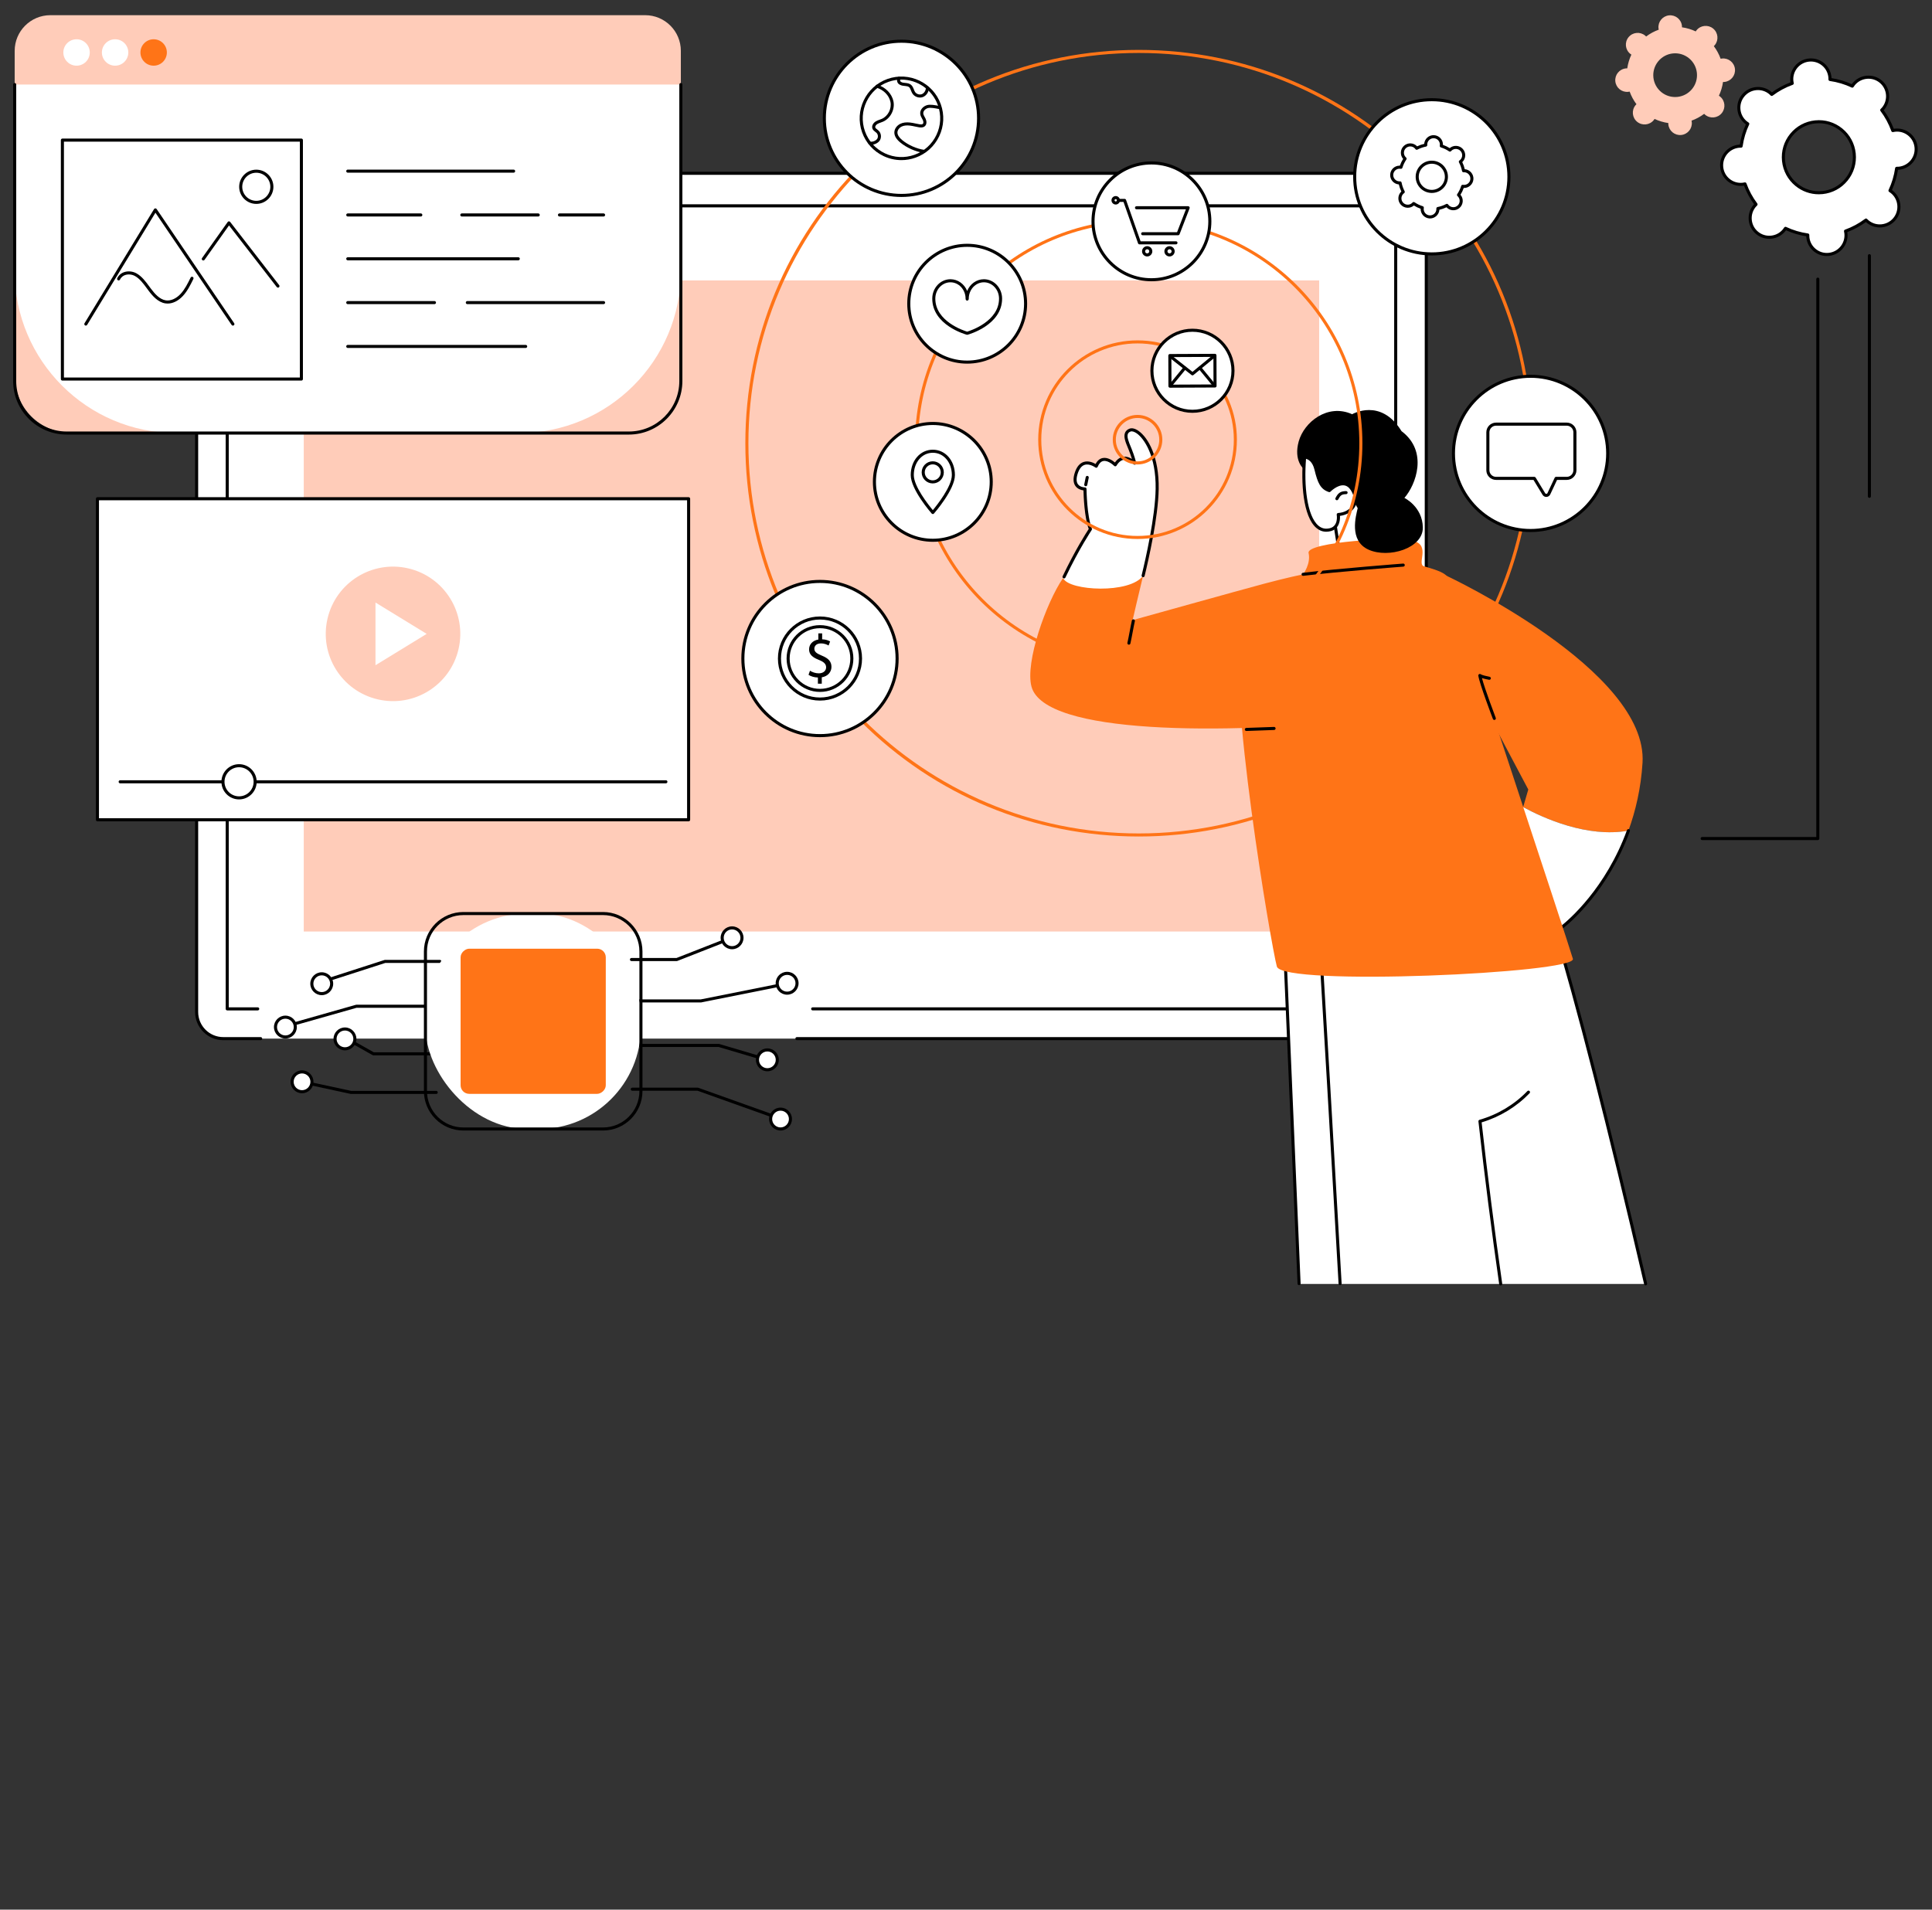
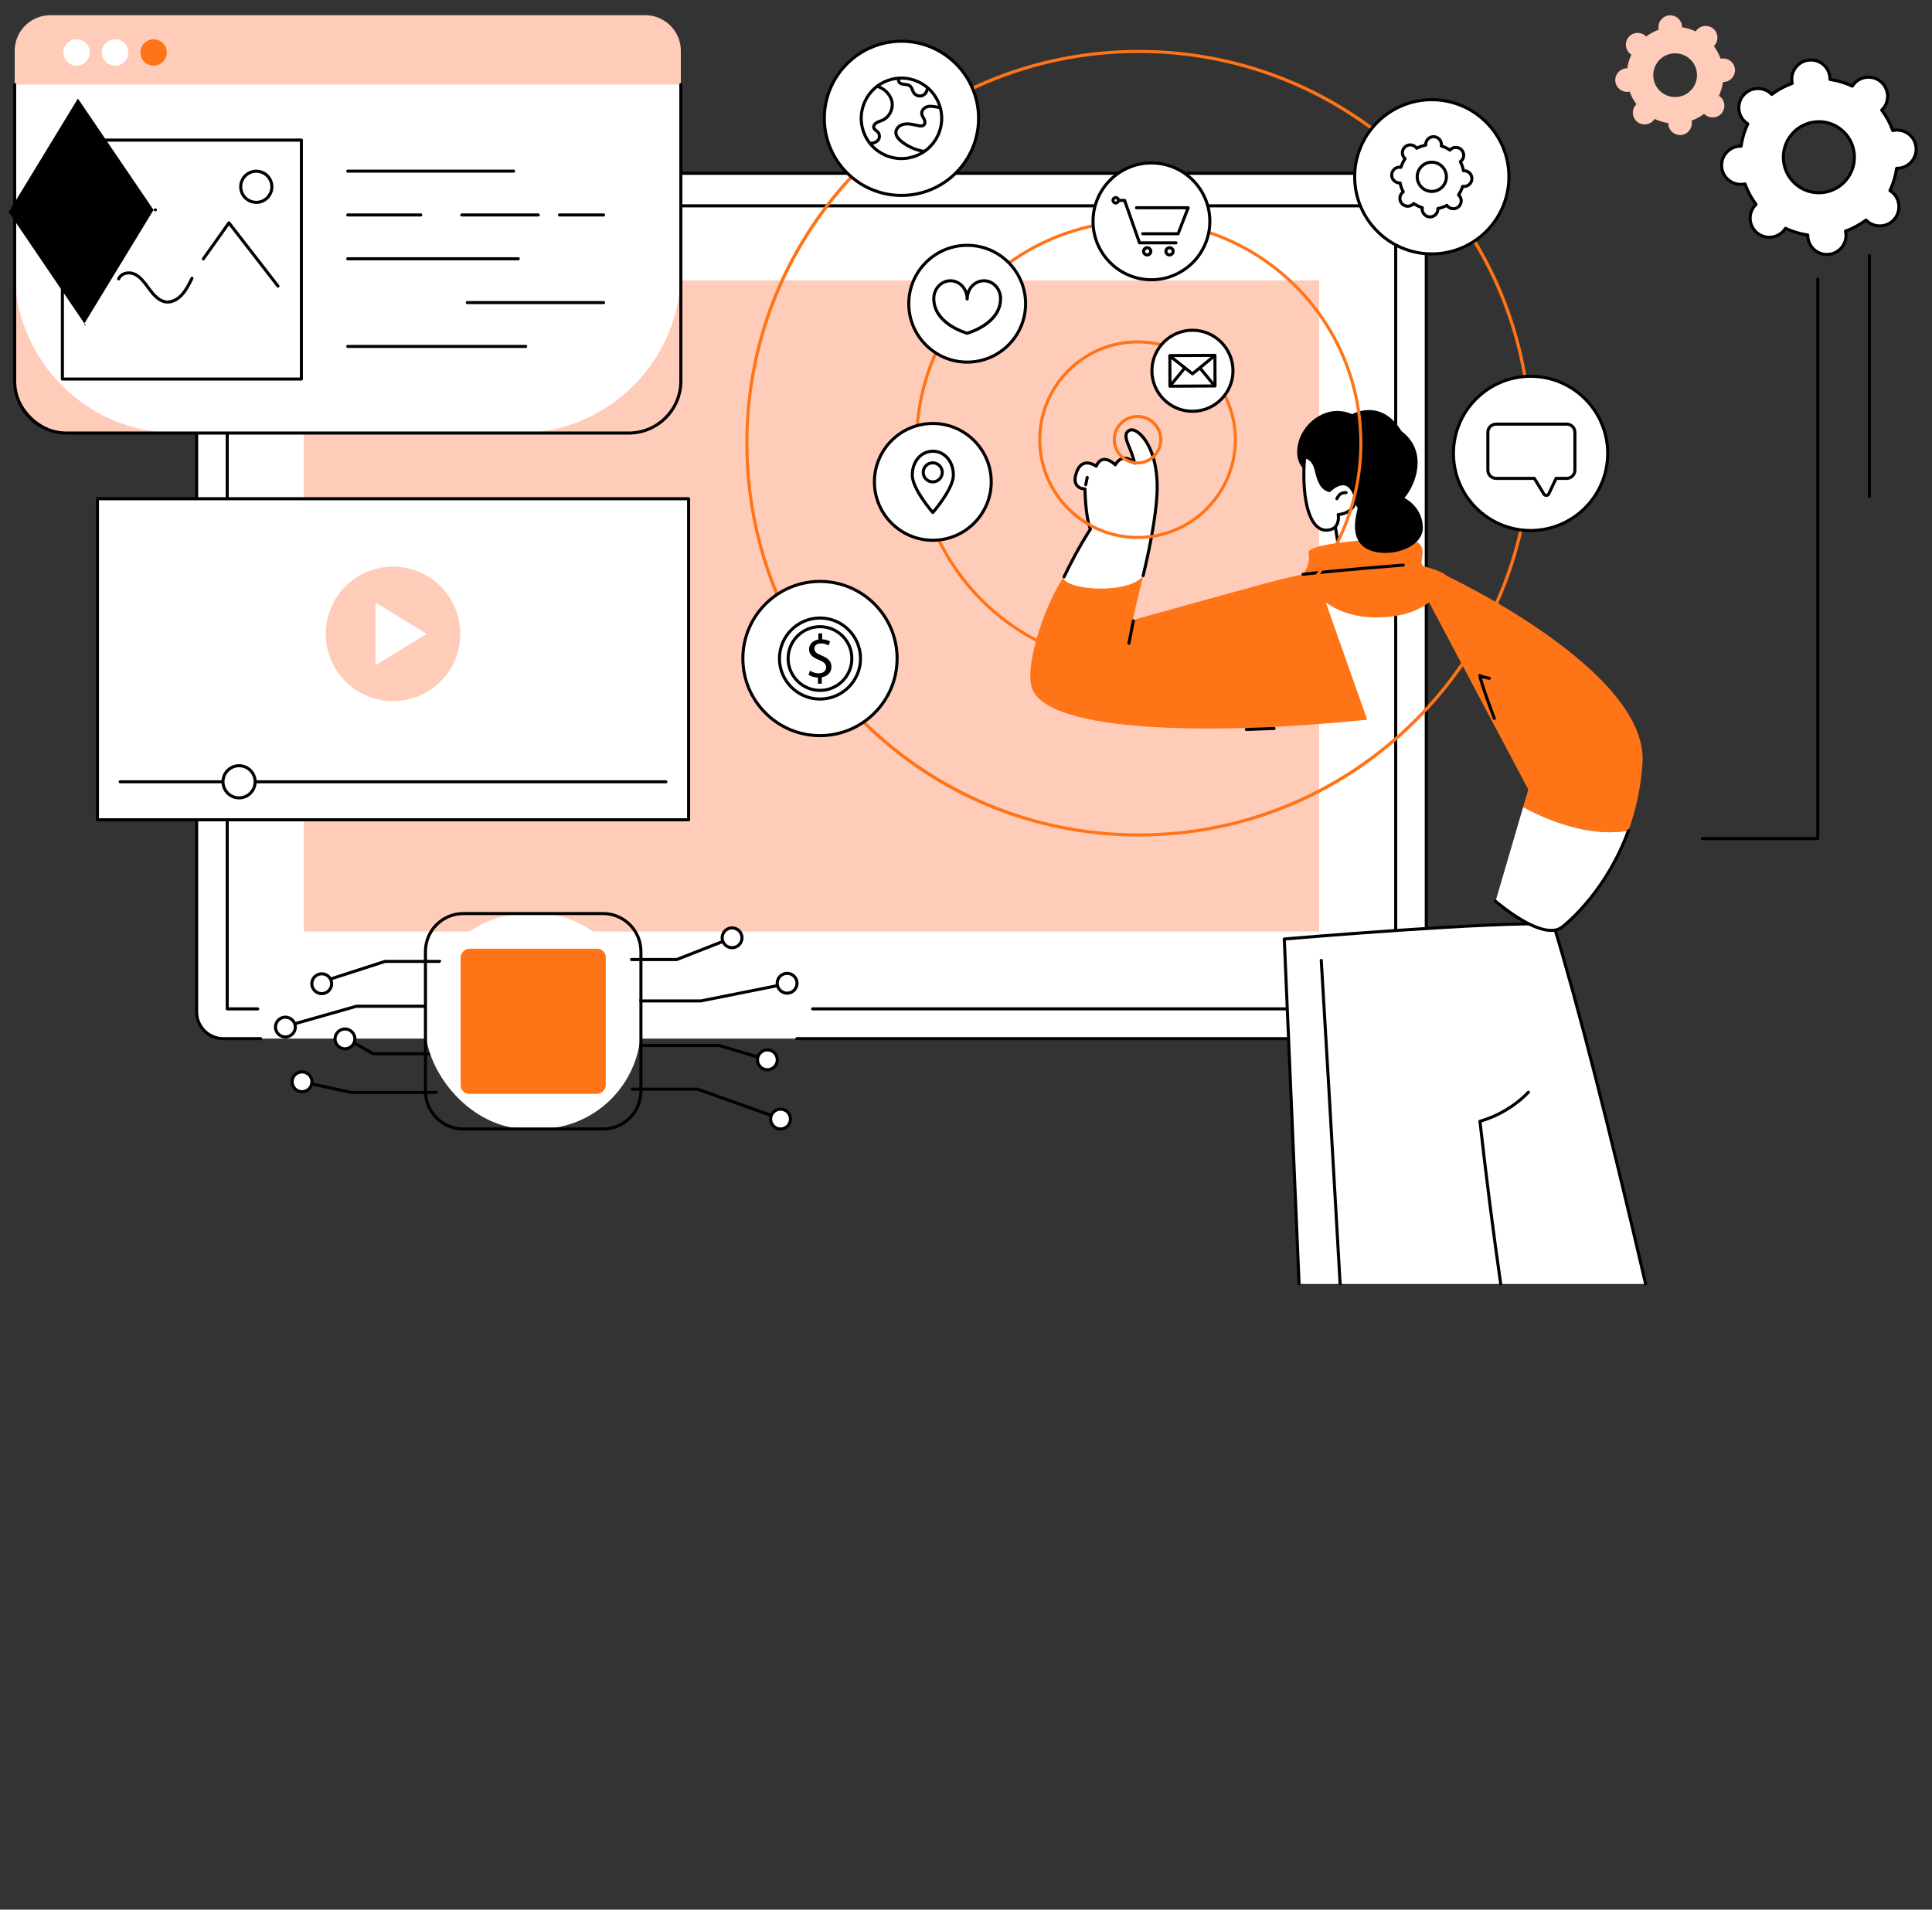
<svg xmlns="http://www.w3.org/2000/svg" id="Illustration" version="1.1" viewBox="0 0 406 401.373">
  <rect x="0" y="0" width="406" height="401.373" fill="#333333" stroke="none" />
  <g id="Intelligent_interface">
    <g>
      <rect x="41.322" y="36.426" width="258.402" height="181.878" rx="5.598" ry="5.598" fill="#fff" />
      <rect x="63.834" y="58.938" width="213.378" height="136.854" fill="#ffccb9" />
      <g>
        <path d="M294.127,218.626h-126.662c-.178,0-.322-.144-.322-.322s.144-.322.322-.322h126.662c2.909,0,5.276-2.367,5.276-5.276V42.024c0-2.909-2.367-5.276-5.276-5.276H46.921c-2.909,0-5.277,2.367-5.277,5.276v170.682c0,2.909,2.367,5.276,5.277,5.276h7.861c.178,0,.322.144.322.322s-.144.322-.322.322h-7.861c-3.264,0-5.92-2.655-5.92-5.919V42.024c0-3.264,2.656-5.919,5.92-5.919h247.206c3.264,0,5.919,2.655,5.919,5.919v170.682c0,3.264-2.655,5.919-5.919,5.919Z" />
        <path d="M293.299,212.37h-122.52c-.177,0-.322-.144-.322-.322s.144-.322.322-.322h122.198V43.585H48.07v168.142h6.09c.178,0,.322.144.322.322s-.144.322-.322.322h-6.411c-.178,0-.322-.144-.322-.322V43.263c0-.178.144-.322.322-.322h245.551c.178,0,.322.144.322.322v168.786c0,.178-.144.322-.322.322Z" />
      </g>
    </g>
    <g>
      <path d="M142.222,202h-9.523c-.178,0-.322-.144-.322-.322s.144-.322.322-.322h9.462l11.441-4.488c.165-.065.352.016.417.182.065.166-.017.352-.182.417l-11.498,4.511c-.037.015-.077.022-.117.022Z" />
      <path d="M147.286,210.702h-15.736c-.178,0-.322-.144-.322-.322s.144-.322.322-.322h15.704l18.85-3.77c.176-.036.344.078.378.252.035.174-.078.344-.252.378l-18.882,3.776c-.021.004-.042.006-.063.006Z" />
      <path d="M159.929,222.687c-.03,0-.061-.004-.091-.013l-8.821-2.614h-18.153c-.178,0-.322-.144-.322-.322s.144-.322.322-.322h18.199c.031,0,.062.004.091.013l8.866,2.627c.17.051.267.23.217.4-.041.14-.17.23-.308.23Z" />
      <path d="M162.773,235.021c-.036,0-.073-.006-.108-.019l-16.091-5.747h-13.71c-.178,0-.322-.144-.322-.322s.144-.322.322-.322h13.766c.037,0,.073.006.108.019l16.144,5.766c.167.06.255.244.195.411-.047.132-.171.214-.303.214Z" />
      <path d="M69.226,206.165c-.136,0-.262-.087-.306-.223-.054-.169.038-.35.208-.405l11.693-3.772c.032-.01.065-.015.099-.015h11.505c.178,0,.322.144.322.322s-.144.322-.322.322h-11.454l-11.645,3.756c-.033.01-.066.015-.099.015Z" />
      <path d="M60.928,215.783c-.14,0-.269-.092-.309-.234-.049-.171.051-.349.221-.397l13.957-3.961c.029-.008.058-.012.088-.012h19.049c.178,0,.322.144.322.322s-.144.322-.322.322h-19.004l-13.913,3.948c-.03.008-.059.012-.088.012Z" />
      <path d="M92.99,221.819h-14.522c-.055,0-.11-.014-.158-.041l-6.035-3.395c-.155-.087-.21-.283-.123-.438.087-.155.283-.21.438-.123l5.962,3.354h14.438c.178,0,.322.144.322.322s-.144.322-.322.322Z" />
      <path d="M91.67,229.929h-17.917c-.023,0-.046-.003-.068-.007l-9.618-2.075c-.174-.037-.284-.209-.247-.382.038-.174.21-.284.382-.247l9.585,2.067h17.883c.178,0,.322.144.322.322s-.144.322-.322.322Z" />
      <g>
        <path d="M69.696,206.762c0,1.15-.932,2.083-2.083,2.083s-2.083-.932-2.083-2.083.932-2.083,2.083-2.083,2.083.932,2.083,2.083Z" fill="#fff" />
        <path d="M67.613,209.166c-1.326,0-2.404-1.079-2.404-2.404s1.078-2.404,2.404-2.404,2.404,1.078,2.404,2.404-1.079,2.404-2.404,2.404ZM67.613,205.001c-.971,0-1.761.79-1.761,1.761s.79,1.761,1.761,1.761,1.761-.79,1.761-1.761-.79-1.761-1.761-1.761Z" />
      </g>
      <g>
        <path d="M62.056,215.874c0,1.15-.932,2.083-2.083,2.083s-2.083-.932-2.083-2.083.932-2.083,2.083-2.083,2.083.932,2.083,2.083Z" fill="#fff" />
        <path d="M59.974,218.278c-1.326,0-2.404-1.078-2.404-2.404s1.078-2.404,2.404-2.404,2.404,1.078,2.404,2.404-1.078,2.404-2.404,2.404ZM59.974,214.113c-.971,0-1.761.79-1.761,1.761s.79,1.761,1.761,1.761,1.761-.79,1.761-1.761-.79-1.761-1.761-1.761Z" />
      </g>
      <g>
        <path d="M74.574,218.359c0,1.15-.932,2.083-2.083,2.083s-2.083-.932-2.083-2.083.932-2.083,2.083-2.083,2.083.932,2.083,2.083Z" fill="#fff" />
        <path d="M72.491,220.763c-1.326,0-2.404-1.078-2.404-2.404s1.078-2.404,2.404-2.404,2.404,1.078,2.404,2.404-1.078,2.404-2.404,2.404ZM72.491,216.598c-.971,0-1.761.79-1.761,1.761s.79,1.761,1.761,1.761,1.761-.79,1.761-1.761-.79-1.761-1.761-1.761Z" />
      </g>
      <g>
        <path d="M155.924,197.11c0,1.15-.932,2.083-2.083,2.083s-2.083-.932-2.083-2.083.932-2.083,2.083-2.083,2.083.932,2.083,2.083Z" fill="#fff" />
        <path d="M153.842,199.514c-1.326,0-2.404-1.079-2.404-2.404s1.078-2.404,2.404-2.404,2.404,1.078,2.404,2.404-1.079,2.404-2.404,2.404ZM153.842,195.349c-.971,0-1.761.79-1.761,1.761s.79,1.761,1.761,1.761,1.761-.79,1.761-1.761-.79-1.761-1.761-1.761Z" />
      </g>
      <g>
        <path d="M167.492,206.666c0,1.15-.932,2.083-2.083,2.083s-2.083-.932-2.083-2.083.932-2.083,2.083-2.083,2.083.932,2.083,2.083Z" fill="#fff" />
        <path d="M165.409,209.07c-1.326,0-2.404-1.078-2.404-2.404s1.079-2.404,2.404-2.404,2.404,1.078,2.404,2.404-1.078,2.404-2.404,2.404ZM165.409,204.905c-.971,0-1.761.79-1.761,1.761s.79,1.761,1.761,1.761,1.761-.79,1.761-1.761-.79-1.761-1.761-1.761Z" />
      </g>
      <g>
        <path d="M163.343,222.76c0,1.15-.932,2.083-2.083,2.083s-2.083-.932-2.083-2.083.932-2.083,2.083-2.083,2.083.932,2.083,2.083Z" fill="#fff" />
        <path d="M161.26,225.164c-1.326,0-2.404-1.078-2.404-2.404s1.078-2.404,2.404-2.404,2.404,1.078,2.404,2.404-1.078,2.404-2.404,2.404ZM161.26,220.999c-.971,0-1.761.79-1.761,1.761s.79,1.761,1.761,1.761,1.761-.79,1.761-1.761-.79-1.761-1.761-1.761Z" />
      </g>
      <g>
        <path d="M166.109,235.208c0,1.15-.932,2.083-2.083,2.083s-2.083-.932-2.083-2.083.932-2.083,2.083-2.083,2.083.932,2.083,2.083Z" fill="#fff" />
        <path d="M164.026,237.612c-1.326,0-2.404-1.078-2.404-2.404s1.078-2.404,2.404-2.404,2.404,1.078,2.404,2.404-1.078,2.404-2.404,2.404ZM164.026,233.446c-.971,0-1.761.79-1.761,1.761s.79,1.761,1.761,1.761,1.761-.79,1.761-1.761-.79-1.761-1.761-1.761Z" />
      </g>
      <g>
        <path d="M65.554,227.379c0,1.15-.932,2.083-2.083,2.083s-2.083-.932-2.083-2.083.932-2.083,2.083-2.083,2.083.932,2.083,2.083Z" fill="#fff" />
        <path d="M63.471,229.783c-1.326,0-2.404-1.079-2.404-2.404s1.078-2.404,2.404-2.404,2.404,1.078,2.404,2.404-1.079,2.404-2.404,2.404ZM63.471,225.618c-.971,0-1.761.79-1.761,1.761s.79,1.761,1.761,1.761,1.761-.79,1.761-1.761-.79-1.761-1.761-1.761Z" />
      </g>
      <g>
        <rect x="89.406" y="192.014" width="45.282" height="45.282" rx="21.425" ry="21.425" fill="#fff" />
        <path d="M126.72,237.618h-29.346c-4.571,0-8.29-3.719-8.29-8.29v-29.346c0-4.571,3.719-8.29,8.29-8.29h29.346c4.571,0,8.29,3.719,8.29,8.29v29.346c0,4.571-3.719,8.29-8.29,8.29ZM97.375,192.336c-4.217,0-7.647,3.43-7.647,7.647v29.346c0,4.217,3.43,7.647,7.647,7.647h29.346c4.217,0,7.647-3.43,7.647-7.647v-29.346c0-4.217-3.43-7.647-7.647-7.647h-29.346Z" />
      </g>
      <rect x="96.793" y="199.401" width="30.509" height="30.509" rx="1.808" ry="1.808" transform="translate(326.703 102.608) rotate(90)" fill="#ff7417" />
    </g>
    <g>
      <g>
        <path d="M345.865,269.864c-5.63-24.206-13.111-54.879-19.417-75.623-12.812-.625-56.56,3.125-56.56,3.125l3.074,72.498h72.904Z" fill="#fff" />
        <path d="M281.616,270.117c-.169,0-.311-.132-.321-.303l-.778-13.527c-1.083-18.844-2.202-38.33-3.182-54.404-.011-.177.124-.33.301-.34.181-.007.33.124.34.301.98,16.075,2.1,35.561,3.182,54.407l.778,13.526c.01.177-.125.329-.302.34-.006,0-.013,0-.019,0Z" />
        <path d="M315.363,270.181c-.158,0-.295-.116-.318-.276-1.64-11.453-3.066-22.639-4.36-34.197-.017-.156.08-.302.231-.345,3.818-1.091,7.294-3.176,10.055-6.031.124-.128.327-.131.455-.008.127.123.131.327.008.455-2.775,2.871-6.255,4.985-10.079,6.126,1.285,11.456,2.701,22.551,4.328,33.909.025.176-.097.339-.273.364-.015.002-.031.003-.046.003Z" />
        <path d="M345.816,270.16c-.146,0-.278-.1-.313-.249-7.76-33.376-14.252-58.728-19.298-75.359-12.346-.538-52.074,2.778-55.984,3.108l3.093,72.121c.008.177-.13.328-.307.335-.179.011-.327-.13-.335-.307l-3.106-72.43c-.008-.172.122-.319.294-.334.437-.038,43.914-3.746,56.603-3.126.136.007.253.098.292.228,5.059,16.641,11.577,42.082,19.374,75.617.04.173-.067.346-.24.386-.025.006-.049.008-.073.008Z" />
      </g>
      <g>
        <g>
          <g>
            <g>
              <path d="M342.206,174.586c1.517-4.16,2.627-8.91,2.961-14.245,1.217-19.466-41.113-39.283-41.113-39.283l-6.876-.363,23.985,45.247-1.083,3.698c4.141,2.253,13.442,6.518,22.127,4.947Z" fill="#ff7417" />
              <path d="M320.079,169.639l-5.794,19.79s9.927,8.659,14.035,5.392c2.982-2.372,9.869-9.217,13.886-20.235-8.684,1.571-17.986-2.694-22.127-4.947Z" fill="#fff" />
              <path d="M325.993,195.877c-4.74,0-11.574-5.905-11.919-6.205-.134-.117-.148-.32-.031-.454.117-.134.321-.147.454-.031.098.085,9.771,8.446,13.623,5.383,1.519-1.208,9.321-7.854,13.784-20.094.061-.167.246-.253.412-.192.167.061.253.245.192.412-4.522,12.402-12.445,19.15-13.988,20.377-.712.567-1.578.804-2.528.804Z" />
            </g>
-             <path d="M268.325,203.148c-1.172-4.219-10.547-59.295-7.5-71.247.181-.709,12.769-10.499,13.01-11.19,14.699-.48,30.218.347,30.218.347,0,0,25.649,77.455,26.483,80.476.833,3.021-61.039,5.833-62.211,1.615Z" fill="#ff7417" />
            <path d="M314.027,151.323c-.129,0-.252-.079-.301-.207-.115-.301-2.811-7.379-3.064-9.091-.019-.128.041-.256.152-.323.112-.067.252-.06.356.016.235.173,1.229.413,1.859.529.175.032.29.199.258.374-.032.175-.198.293-.374.258-.191-.035-.912-.172-1.488-.36.602,2.332,2.876,8.3,2.901,8.366.063.166-.02.352-.186.415-.038.014-.076.021-.115.021Z" />
            <g>
              <path d="M273.835,120.71s-3.479.722-8.166,1.972c-4.687,1.25-27.655,7.656-27.655,7.656,0,0,1.589-6.887,2.206-9.342-1.842,2.37-13.884,3.16-16.859.559-3.484,5.085-7.98,17.642-6.596,22.767,2.729,10.11,40.233,10.078,70.544,6.953l-9.974-28.271-3.499-2.293Z" fill="#ff7417" />
              <g>
                <path d="M240.219,120.995c1.162-4.627,2.854-12.323,2.951-18.228.149-9.038-4.137-12.967-5.695-12.369-1.557.597-.643,2.413,0,3.996.643,1.583.978,2.961.978,2.961,0,0-2.335-2.581-4.092.336,0,0-2.715-2.75-3.993.302,0,0-2.921-2.212-4.15,1.304-1.229,3.516,1.785,3.469,1.785,3.469,0,0,.052,5.711,1.148,8.45,0,0-3.207,4.855-5.716,10.336,1.207,2.641,14.035,3.32,16.783-.559Z" fill="#fff" />
                <path d="M223.603,121.572c-.046,0-.094-.01-.138-.031-.16-.077-.228-.269-.152-.429,2.634-5.516,4.988-9.186,5.479-9.933-.92-2.471-1.078-6.914-1.105-8.111-.434-.055-1.207-.247-1.685-.91-.502-.696-.531-1.693-.087-2.965.402-1.149,1.025-1.859,1.853-2.109.983-.297,1.969.151,2.466.441.375-.714.878-1.136,1.498-1.256,1.034-.2,2.073.524,2.566.935.525-.736,1.145-1.143,1.848-1.211.66-.066,1.268.19,1.724.476-.161-.526-.393-1.219-.691-1.952l-.159-.387c-.474-1.141-.965-2.321-.591-3.193.164-.382.478-.664.933-.838.512-.197,1.185-.031,1.894.465,2.024,1.416,4.348,5.464,4.237,12.21-.098,5.954-2.103,14.78-2.96,18.298-.042.172-.216.279-.388.237-.173-.042-.279-.216-.236-.388.852-3.498,2.845-12.268,2.942-18.157.114-6.945-2.437-10.605-3.963-11.672-.513-.359-.997-.505-1.295-.392-.291.111-.478.272-.572.491-.267.622.19,1.722.594,2.692l.161.391c.645,1.587.978,2.95.992,3.007.035.143-.032.29-.162.36-.13.068-.29.041-.389-.068-.009-.01-.965-1.04-2.011-.941-.585.058-1.113.47-1.568,1.227-.051.085-.139.142-.237.153-.101.012-.197-.023-.267-.093-.012-.012-1.226-1.221-2.279-1.019-.49.095-.889.506-1.188,1.219-.038.092-.117.16-.213.186-.096.027-.198.006-.278-.054-.012-.008-1.174-.871-2.224-.551-.618.188-1.099.761-1.429,1.704-.37,1.059-.371,1.857-.001,2.373.482.672,1.47.672,1.479.669h.003c.084,0,.165.033.226.092.061.06.096.141.097.227,0,.057.064,5.682,1.125,8.333.04.099.027.211-.032.3-.025.038-2.598,3.863-5.525,9.991-.055.116-.17.183-.29.183Z" />
                <path d="M228.165,102.201c-.021,0-.043-.002-.064-.007-.174-.035-.286-.205-.251-.379l.312-1.533c.035-.174.205-.285.379-.251.174.035.286.205.251.379l-.312,1.533c-.031.152-.165.258-.315.258Z" />
              </g>
              <path d="M237.233,135.503c-.024,0-.047-.003-.071-.008-.173-.039-.282-.212-.243-.385.146-.644.308-1.5.466-2.328.159-.837.323-1.702.472-2.359.039-.174.212-.281.385-.243.173.039.282.212.243.385-.147.646-.31,1.506-.467,2.337-.158.833-.322,1.696-.47,2.35-.034.15-.166.251-.313.251Z" />
            </g>
          </g>
          <g>
            <path d="M280.428,109.605l1.646,10.345-4.078.808s.674,1.606,15.533.857c-3.096-8.152-5.925-17.803-5.925-17.803,0,0-7.907-1.184-7.176,5.792Z" fill="#fff" />
            <path d="M277.996,121.015c-.152,0-.288-.109-.316-.264-.032-.175.084-.342.258-.374l3.769-.687-1.425-9.059c-.786-2.608-.639-4.663.439-6.108,1.555-2.085,4.447-2.106,4.566-2.092.177,0,.321.145.32.323,0,.177-.145.32-.322.32h0c-.04,0-2.696.018-4.05,1.837-.949,1.276-1.06,3.145-.329,5.554.004.014.008.029.01.043l1.477,9.391c.027.172-.088.335-.26.366l-4.078.744c-.019.004-.039.005-.058.005Z" />
            <g>
              <g>
                <path d="M274.163,96.082s1.748-.083,2.388,2.581c.64,2.664,1.181,3.914,2.806,4.452,0,0,2.968-3.044,4.776-.269,1.808,2.775-.138,5.122-2.909,5.3,0,0,.46,2.637-1.657,3.18-4.714,1.21-6.089-7.549-5.403-15.245Z" fill="#fff" />
                <path d="M278.712,111.762c-.762,0-1.457-.264-2.075-.789-2.829-2.403-3.273-9.539-2.794-14.92.014-.16.144-.285.305-.293.078-.007,2.022-.063,2.716,2.827.593,2.469,1.074,3.633,2.415,4.157.445-.408,1.793-1.51,3.183-1.376.775.076,1.428.514,1.941,1.301.829,1.272.979,2.582.424,3.69-.557,1.111-1.781,1.887-3.244,2.074.081,1.075-.23,2.766-1.936,3.203-.322.083-.633.124-.935.124ZM274.456,96.44c-.451,5.567.173,11.983,2.598,14.043.703.598,1.5.771,2.433.532,1.801-.462,1.437-2.718,1.42-2.814-.015-.09.008-.182.065-.254.057-.072.14-.116.231-.122,1.383-.089,2.551-.761,3.048-1.753.449-.895.311-1.979-.388-3.051-.406-.624-.885-.955-1.463-1.012-1.358-.131-2.799,1.316-2.814,1.331-.086.088-.215.119-.331.08-1.76-.583-2.353-1.915-3.018-4.682-.419-1.745-1.325-2.186-1.783-2.298Z" />
              </g>
              <path d="M280.936,105.142c-.05,0-.1-.012-.148-.036-.158-.082-.219-.276-.138-.433.506-.976.967-1.442,2.219-1.452h.003c.176,0,.32.142.322.319.001.177-.141.323-.319.324-.935.008-1.219.269-1.653,1.105-.057.111-.169.174-.286.174Z" />
            </g>
          </g>
          <path d="M273.835,120.71s1.677-2.195,1.156-4.487c-.521-2.292,18.749-3.542,22.187-2.5,3.437,1.042.497,4.867,2.083,5.312,3.423.961,4.101,1.421,4.792,2.021,0,0-1.459,8.395-14.167,8.708-12.708.312-16.052-9.055-16.052-9.055Z" fill="#ff7417" />
          <path d="M273.834,121.032c-.161,0-.299-.12-.319-.283-.021-.176.104-.336.281-.358,7.153-.869,20.927-1.925,21.066-1.936.174-.011.332.119.345.296s-.119.332-.296.345c-.138.011-13.898,1.066-21.037,1.933-.013.002-.026.002-.039.002Z" />
          <path d="M261.914,153.638c-.172,0-.315-.137-.321-.31-.006-.177.133-.326.31-.333l5.825-.206c.169-.013.327.132.333.31.006.177-.133.326-.31.333l-5.825.206s-.008,0-.012,0Z" />
        </g>
        <path d="M284.747,105.846l.568.961c-.344,1.55-1.928,6.835,2.29,8.729,4.218,1.894,11.484-.293,11.398-4.683-.086-4.39-3.874-6.198-3.874-6.198,2.41-2.755,5.066-9.773-.603-14.032-4.37-7.097-10.377-3.559-10.377-3.559-5.165-2.324-10.11,1.665-11.23,5.711-1.119,4.046,1.033,5.768,1.033,5.768l.21-2.461s1.225-.459,2.055,1.699c.83,2.157.863,3.02,1.328,3.85.465.83,1.812,1.484,1.812,1.484,0,0,1.308-1.517,3.233-1.252,1.925.266,2.489,1.958,2.157,3.983Z" />
      </g>
    </g>
    <g>
      <g>
        <rect x="20.477" y="104.826" width="124.232" height="67.482" fill="#fff" />
        <path d="M144.709,172.63H20.477c-.178,0-.322-.144-.322-.322v-67.483c0-.178.144-.322.322-.322h124.233c.178,0,.322.144.322.322v67.483c0,.178-.144.322-.322.322ZM20.798,171.986h123.589v-66.839H20.798v66.839Z" />
      </g>
      <g>
        <circle cx="82.593" cy="133.231" r="14.135" transform="translate(-65.832 183.653) rotate(-76.968)" fill="#ffccb9" />
        <polygon points="78.905 139.822 78.905 126.641 89.662 133.231 78.905 139.822" fill="#fff" />
      </g>
      <g>
        <path d="M139.934,164.642H25.252c-.178,0-.322-.144-.322-.322s.144-.322.322-.322h114.683c.178,0,.322.144.322.322s-.144.322-.322.322Z" />
        <g>
          <circle cx="50.237" cy="164.32" r="3.38" fill="#fff" />
          <path d="M50.237,168.022c-2.041,0-3.702-1.66-3.702-3.701s1.661-3.702,3.702-3.702,3.702,1.661,3.702,3.702-1.661,3.701-3.702,3.701ZM50.237,161.262c-1.686,0-3.059,1.372-3.059,3.059s1.372,3.058,3.059,3.058,3.059-1.372,3.059-3.058-1.372-3.059-3.059-3.059Z" />
        </g>
      </g>
    </g>
    <g>
      <path d="M135.576,3.192H10.585c-4.142,0-7.5,3.358-7.5,7.5v68.389c0,6.593,5.345,11.938,11.938,11.938h116.115c6.593,0,11.938-5.345,11.938-11.938V10.692c0-4.142-3.358-7.5-7.5-7.5Z" fill="#ffccb9" />
      <path d="M3.085,17.767h139.991v39.269c0,18.756-15.227,33.983-33.983,33.983H37.068c-18.756,0-33.983-15.227-33.983-33.983V17.767h0Z" fill="#fff" />
      <path d="M132.147,91.34H14.014c-6.204,0-11.251-5.047-11.251-11.251V17.767c0-.178.144-.322.322-.322s.322.144.322.322v62.323c0,5.849,4.758,10.607,10.607,10.607h118.133c5.849,0,10.607-4.758,10.607-10.607V17.767c0-.178.144-.322.322-.322s.322.144.322.322v62.323c0,6.204-5.047,11.251-11.251,11.251Z" />
      <g>
        <circle cx="16.088" cy="11.029" r="2.776" fill="#fff" />
        <circle cx="24.189" cy="11.029" r="2.776" fill="#fff" />
        <circle cx="32.289" cy="11.029" r="2.776" fill="#ff7417" />
      </g>
      <g>
        <g>
          <rect x="13.112" y="29.448" width="50.223" height="50.223" fill="#fff" />
          <path d="M63.335,79.992H13.112c-.178,0-.322-.144-.322-.322V29.448c0-.178.144-.322.322-.322h50.223c.178,0,.322.144.322.322v50.223c0,.178-.144.322-.322.322ZM13.434,79.349h49.58V29.769H13.434v49.58Z" />
        </g>
        <g>
-           <path d="M18.035,68.436c-.057,0-.115-.015-.167-.047-.152-.093-.2-.291-.107-.442l14.613-23.999c.057-.093.157-.151.267-.154.119.006.213.051.274.141l16.292,23.999c.1.147.062.347-.085.447-.147.1-.347.062-.447-.085l-16.011-23.585-14.353,23.572c-.061.099-.166.154-.275.154Z" />
+           <path d="M18.035,68.436c-.057,0-.115-.015-.167-.047-.152-.093-.2-.291-.107-.442l14.613-23.999c.057-.093.157-.151.267-.154.119.006.213.051.274.141c.1.147.062.347-.085.447-.147.1-.347.062-.447-.085l-16.011-23.585-14.353,23.572c-.061.099-.166.154-.275.154Z" />
          <path d="M58.413,60.455c-.096,0-.191-.043-.254-.125l-10.035-12.95-5.14,7.23c-.103.144-.304.179-.448.076-.145-.103-.179-.304-.076-.448l5.391-7.583c.059-.083.154-.133.256-.135.095.001.198.044.261.125l10.3,13.293c.109.14.083.342-.057.451-.058.046-.128.068-.197.068Z" />
          <path d="M53.858,42.856c-1.983,0-3.596-1.613-3.596-3.596s1.613-3.596,3.596-3.596,3.596,1.613,3.596,3.596-1.613,3.596-3.596,3.596ZM53.858,36.306c-1.628,0-2.953,1.325-2.953,2.953s1.325,2.953,2.953,2.953,2.953-1.325,2.953-2.953-1.325-2.953-2.953-2.953Z" />
          <path d="M35.223,63.802c-.163,0-.326-.012-.486-.037-1.517-.236-2.673-1.549-3.51-2.667-.121-.161-.241-.324-.361-.488-.731-.995-1.486-2.024-2.48-2.584-.62-.349-1.403-.439-2.045-.234-.357.114-.842.373-1.12.962-.076.16-.267.23-.428.154s-.229-.268-.154-.428c.298-.632.819-1.081,1.507-1.3.818-.26,1.774-.154,2.555.287,1.115.627,1.912,1.713,2.683,2.763.119.162.237.324.357.483.765,1.02,1.807,2.217,3.095,2.417,1.018.16,2.188-.353,3.128-1.368.886-.957,1.5-2.206,2.094-3.414.079-.159.272-.224.431-.147.159.079.225.271.147.431-.615,1.249-1.25,2.54-2.199,3.566-.959,1.037-2.107,1.605-3.213,1.605Z" />
        </g>
      </g>
      <g>
        <path d="M107.936,36.293h-34.855c-.178,0-.322-.144-.322-.322s.144-.322.322-.322h34.855c.178,0,.322.144.322.322s-.144.322-.322.322Z" />
        <path d="M126.84,45.504h-9.27c-.178,0-.322-.144-.322-.322s.144-.322.322-.322h9.27c.178,0,.322.144.322.322s-.144.322-.322.322Z" />
        <path d="M113.106,45.504h-16.058c-.178,0-.322-.144-.322-.322s.144-.322.322-.322h16.058c.178,0,.322.144.322.322s-.144.322-.322.322Z" />
        <path d="M88.432,45.504h-15.351c-.178,0-.322-.144-.322-.322s.144-.322.322-.322h15.351c.178,0,.322.144.322.322s-.144.322-.322.322Z" />
        <path d="M108.914,54.714h-35.833c-.178,0-.322-.144-.322-.322s.144-.322.322-.322h35.833c.178,0,.322.144.322.322s-.144.322-.322.322Z" />
        <path d="M126.84,63.925h-28.634c-.178,0-.322-.144-.322-.322s.144-.322.322-.322h28.634c.178,0,.322.144.322.322s-.144.322-.322.322Z" />
-         <path d="M91.299,63.925h-18.219c-.178,0-.322-.144-.322-.322s.144-.322.322-.322h18.219c.178,0,.322.144.322.322s-.144.322-.322.322Z" />
        <path d="M110.468,73.135h-37.387c-.178,0-.322-.144-.322-.322s.144-.322.322-.322h37.387c.178,0,.322.144.322.322s-.144.322-.322.322Z" />
      </g>
    </g>
    <g>
      <path d="M239.297,175.82c-22.081,0-42.84-8.599-58.454-24.213-15.614-15.614-24.213-36.373-24.213-58.454s8.599-42.84,24.213-58.454c15.614-15.614,36.373-24.213,58.454-24.213s42.84,8.599,58.454,24.213c15.614,15.614,24.213,36.373,24.213,58.454s-8.599,42.84-24.213,58.454c-15.614,15.614-36.373,24.213-58.454,24.213ZM239.297,11.131c-45.228,0-82.023,36.795-82.023,82.023s36.795,82.023,82.023,82.023,82.023-36.795,82.023-82.023S284.525,11.131,239.297,11.131Z" fill="#ff7417" />
      <path d="M239.297,140.156c-25.917,0-47.002-21.085-47.002-47.002s21.085-47.002,47.002-47.002,47.002,21.085,47.002,47.002-21.085,47.002-47.002,47.002ZM239.297,46.795c-25.563,0-46.359,20.796-46.359,46.359s20.796,46.359,46.359,46.359,46.359-20.796,46.359-46.359-20.796-46.359-46.359-46.359Z" fill="#ff7417" />
      <path d="M239.051,113.29c-11.511,0-20.875-9.364-20.875-20.875s9.365-20.875,20.875-20.875,20.875,9.364,20.875,20.875-9.364,20.875-20.875,20.875ZM239.051,72.183c-11.156,0-20.232,9.076-20.232,20.232s9.076,20.232,20.232,20.232,20.232-9.076,20.232-20.232-9.076-20.232-20.232-20.232Z" fill="#ff7417" />
      <path d="M239.051,97.622c-2.871,0-5.208-2.336-5.208-5.207s2.336-5.207,5.208-5.207,5.207,2.336,5.207,5.207-2.336,5.207-5.207,5.207ZM239.051,87.85c-2.517,0-4.565,2.047-4.565,4.564s2.048,4.564,4.565,4.564,4.564-2.047,4.564-4.564-2.047-4.564-4.564-4.564Z" fill="#ff7417" />
      <g>
        <g>
          <circle cx="241.967" cy="46.524" r="12.274" fill="#fff" />
          <path d="M241.967,59.12c-6.945,0-12.596-5.651-12.596-12.596s5.651-12.596,12.596-12.596,12.596,5.65,12.596,12.596-5.65,12.596-12.596,12.596ZM241.967,34.571c-6.591,0-11.953,5.362-11.953,11.953s5.362,11.953,11.953,11.953,11.953-5.362,11.953-11.953-5.362-11.953-11.953-11.953Z" />
        </g>
        <g>
          <path d="M247.576,49.446h-7.449c-.178,0-.322-.144-.322-.322s.144-.322.322-.322h7.228l1.861-4.813h-10.388c-.178,0-.322-.144-.322-.322s.144-.322.322-.322h10.858c.106,0,.205.052.265.14.06.088.073.199.035.298l-2.11,5.456c-.048.124-.167.206-.3.206Z" />
          <path d="M247.122,51.362h-7.662c-.137,0-.258-.086-.303-.215l-3.056-8.703h-1.053c-.178,0-.322-.144-.322-.322s.144-.322.322-.322h1.281c.137,0,.258.086.303.215l3.056,8.703h7.434c.178,0,.322.144.322.322s-.144.322-.322.322Z" />
          <path d="M245.771,53.902c-.595,0-1.08-.485-1.08-1.08s.485-1.08,1.08-1.08,1.08.485,1.08,1.08-.484,1.08-1.08,1.08ZM245.771,52.385c-.241,0-.437.196-.437.437s.196.437.437.437.437-.196.437-.437-.196-.437-.437-.437Z" />
          <path d="M241.075,53.902c-.595,0-1.08-.485-1.08-1.08s.485-1.08,1.08-1.08,1.08.485,1.08,1.08-.485,1.08-1.08,1.08ZM241.075,52.385c-.241,0-.437.196-.437.437s.196.437.437.437.437-.196.437-.437-.196-.437-.437-.437Z" />
          <path d="M234.462,42.987c-.49,0-.889-.399-.889-.889s.399-.889.889-.889.889.399.889.889-.399.889-.889.889ZM234.462,41.851c-.135,0-.246.111-.246.246s.11.246.246.246.246-.111.246-.246-.11-.246-.246-.246Z" />
        </g>
      </g>
      <g>
        <g>
          <circle cx="189.437" cy="24.87" r="16.207" transform="translate(4.903 74.387) rotate(-22.5)" fill="#fff" />
          <path d="M189.437,41.399c-9.114,0-16.528-7.415-16.528-16.528s7.415-16.528,16.528-16.528,16.528,7.415,16.528,16.528-7.415,16.528-16.528,16.528ZM189.437,8.985c-8.759,0-15.885,7.126-15.885,15.885s7.126,15.885,15.885,15.885,15.885-7.126,15.885-15.885-7.126-15.885-15.885-15.885Z" />
        </g>
        <g>
          <path d="M189.431,33.655c-1.285,0-2.564-.286-3.759-.853-2.119-1.006-3.719-2.776-4.506-4.985-1.625-4.561.764-9.593,5.325-11.218,4.561-1.624,9.593.764,11.218,5.325.787,2.209.666,4.593-.339,6.712-1.006,2.119-2.776,3.719-4.985,4.506-.963.343-1.96.514-2.953.514ZM189.429,16.733c-.904,0-1.823.152-2.723.472-4.227,1.506-6.44,6.169-4.935,10.396.729,2.048,2.212,3.688,4.176,4.62,1.963.932,4.172,1.044,6.22.314,2.048-.729,3.688-2.212,4.62-4.176.932-1.964,1.044-4.172.314-6.22-1.185-3.327-4.328-5.407-7.673-5.407Z" />
          <path d="M183.049,30.431c-.105,0-.208-.008-.309-.024-.175-.028-.295-.193-.266-.369.028-.175.192-.296.369-.266.614.1,1.327-.266,1.527-.646.207-.391.134-.895-.173-1.199-.073-.071-.162-.14-.258-.212-.228-.173-.486-.37-.603-.693-.214-.595.198-1.189.671-1.489.275-.175.571-.28.858-.382.15-.053.301-.106.446-.171,1.313-.578,2.107-2.149,1.807-3.578-.283-1.345-1.416-2.508-2.888-2.964-.17-.052-.264-.233-.212-.402.052-.169.231-.264.402-.212,1.691.524,2.997,1.876,3.327,3.446.36,1.715-.596,3.604-2.177,4.299-.16.07-.325.129-.49.188-.264.094-.514.182-.728.318-.269.171-.496.491-.41.729.052.145.207.263.386.399.107.082.218.166.32.267.504.498.626,1.321.29,1.957-.31.587-1.126,1.005-1.89,1.005Z" />
          <path d="M194.174,32.137c-.015,0-.03,0-.045-.003-1.708-.238-3.608-1.08-4.957-2.198-.836-.692-1.249-1.408-1.228-2.127.021-.726.513-1.428,1.254-1.787.563-.273,1.263-.362,2.082-.264.396.047.785.13,1.161.21.254.054.508.108.765.151.229.039.552.073.714-.069.19-.166.133-.546,0-.829-.051-.107-.109-.212-.167-.317-.165-.296-.334-.603-.371-.976-.087-.9.674-1.615,1.434-1.83.68-.193,1.723.01,2.485.158l.197.038c.174.033.289.201.256.376-.033.174-.2.288-.376.256l-.199-.038c-.619-.12-1.654-.322-2.187-.171-.517.146-1.021.616-.969,1.149.023.24.154.476.293.726.065.117.13.235.187.355.223.473.315,1.172-.158,1.586-.363.319-.855.285-1.244.22-.265-.045-.529-.1-.792-.157-.379-.081-.737-.157-1.103-.2-.696-.084-1.275-.014-1.725.205-.519.252-.877.744-.891,1.226-.015.511.32,1.054.996,1.613,1.262,1.046,3.038,1.834,4.635,2.057.176.025.299.187.274.363-.022.161-.16.277-.318.277Z" />
          <path d="M193.322,20.501c-.617,0-1.232-.308-1.574-.83-.137-.209-.225-.434-.31-.652-.113-.29-.22-.563-.42-.719-.191-.15-.479-.197-.762-.224l-.1-.009c-.307-.028-.654-.06-.972-.216-.245-.12-.895-.44-.591-1.485.05-.17.226-.269.399-.219.171.049.269.228.219.399-.153.527.028.616.258.729.211.104.472.128.747.153l.104.01c.38.037.775.106,1.096.358.337.264.488.65.622.99.077.196.149.382.25.535.289.443.906.652,1.406.478.496-.173.904-.805.856-1.324-.016-.177.114-.334.291-.35.173-.017.334.113.35.291.077.823-.499,1.716-1.284,1.991-.188.066-.386.097-.583.097Z" />
        </g>
      </g>
      <g>
        <g>
          <circle cx="250.586" cy="77.93" r="8.518" transform="translate(18.29 200.016) rotate(-45)" fill="#fff" />
          <path d="M250.586,86.769c-4.874,0-8.84-3.965-8.84-8.84s3.965-8.84,8.84-8.84,8.84,3.965,8.84,8.84-3.965,8.84-8.84,8.84ZM250.586,69.733c-4.519,0-8.196,3.677-8.196,8.196s3.677,8.196,8.196,8.196,8.196-3.677,8.196-8.196-3.677-8.196-8.196-8.196Z" />
        </g>
        <g>
          <g>
            <path d="M245.859,81.49c-.085,0-.166-.034-.226-.093-.061-.06-.095-.142-.095-.227l-.022-6.434c0-.178.143-.322.32-.323l9.476-.044h.002c.085,0,.166.034.226.093.061.06.095.142.095.227l.022,6.433c0,.178-.143.322-.32.323l-9.476.044h-.002ZM246.16,75.055l.02,5.79,8.833-.041-.02-5.79-8.833.04Z" />
            <path d="M250.595,78.894c-.07,0-.141-.023-.199-.069l-4.412-3.477c-.139-.11-.163-.312-.053-.452.11-.139.312-.163.452-.053l4.209,3.316,4.121-3.385c.138-.113.34-.093.453.044.113.137.093.34-.044.453l-4.321,3.549c-.059.049-.132.073-.204.073Z" />
          </g>
          <path d="M254.899,80.995c-.093,0-.185-.04-.249-.117l-2.727-3.318c-.113-.137-.093-.34.044-.453.137-.113.34-.093.453.044l2.727,3.318c.113.137.093.34-.044.453-.06.049-.132.073-.204.073Z" />
          <path d="M246.242,80.995c-.072,0-.144-.024-.204-.073-.137-.113-.157-.315-.044-.453l2.727-3.318c.112-.137.315-.158.453-.044.137.113.157.315.044.453l-2.727,3.318c-.063.078-.156.117-.249.117Z" />
        </g>
      </g>
      <g>
        <g>
          <circle cx="321.643" cy="95.297" r="16.207" transform="translate(176.055 397.521) rotate(-80.783)" fill="#fff" />
          <path d="M321.643,111.825c-9.114,0-16.528-7.415-16.528-16.528s7.415-16.528,16.528-16.528,16.528,7.415,16.528,16.528-7.415,16.528-16.528,16.528ZM321.643,79.411c-8.759,0-15.885,7.126-15.885,15.885s7.126,15.885,15.885,15.885,15.885-7.126,15.885-15.885-7.126-15.885-15.885-15.885Z" />
        </g>
        <path d="M324.946,104.446c-.318,0-.615-.165-.782-.44l-1.91-3.138h-7.87c-1.123,0-2.038-.914-2.038-2.037v-7.967c0-1.123.914-2.037,2.038-2.037h14.86c1.123,0,2.037.914,2.037,2.037v7.967c0,1.123-.914,2.037-2.037,2.037h-2.037l-1.432,3.051c-.143.306-.442.507-.779.525-.017,0-.033.002-.05.002ZM314.384,89.47c-.769,0-1.394.625-1.394,1.394v7.967c0,.769.626,1.394,1.394,1.394h8.051c.112,0,.216.058.275.155l2.004,3.293c.076.126.199.133.247.13.049-.003.169-.023.232-.156l1.519-3.236c.053-.113.166-.185.291-.185h2.241c.769,0,1.394-.625,1.394-1.394v-7.967c0-.769-.625-1.394-1.394-1.394h-14.86Z" />
      </g>
      <g>
        <g>
          <circle cx="300.886" cy="37.163" r="16.207" fill="#fff" />
          <path d="M300.886,53.691c-9.114,0-16.528-7.415-16.528-16.528s7.414-16.528,16.528-16.528,16.528,7.415,16.528,16.528-7.415,16.528-16.528,16.528ZM300.886,21.277c-8.759,0-15.885,7.126-15.885,15.885s7.126,15.885,15.885,15.885,15.885-7.126,15.885-15.885-7.126-15.885-15.885-15.885Z" />
        </g>
        <path d="M300.518,45.914c-.037,0-.073,0-.111-.003-1.072-.059-1.9-.968-1.865-2.036-.499-.174-.976-.403-1.424-.683-.388.333-.882.503-1.393.473-.526-.029-1.01-.261-1.362-.654-.717-.8-.66-2.029.121-2.759-.23-.476-.405-.975-.524-1.49-1.066-.081-1.879-1.004-1.82-2.077.057-1.051.931-1.867,1.97-1.867.022,0,.044,0,.066.001.174-.5.403-.977.683-1.425-.696-.811-.619-2.039.181-2.756.393-.352.897-.532,1.426-.501.512.028.984.248,1.333.622.476-.23.975-.405,1.49-.524.081-1.066,1.005-1.886,2.076-1.821,1.073.059,1.9.968,1.865,2.037.499.174.976.403,1.424.683.388-.334.879-.502,1.393-.473.526.029,1.01.261,1.362.654.717.8.66,2.029-.121,2.759.23.476.405.975.524,1.491,1.066.082,1.879,1.004,1.82,2.077-.029.527-.261,1.01-.654,1.362-.382.343-.873.525-1.383.503-.174.5-.403.977-.683,1.425.696.811.619,2.039-.181,2.756-.393.352-.896.533-1.426.501-.512-.028-.984-.248-1.333-.622-.475.23-.975.405-1.49.524-.039.511-.269.978-.651,1.32-.365.327-.828.504-1.315.504ZM297.077,42.458c.063,0,.125.018.18.056.532.361,1.113.64,1.727.829.155.048.251.204.222.364-.009.052-.017.106-.02.161-.04.732.524,1.361,1.256,1.402.352.019.696-.101.961-.338.265-.237.421-.564.441-.919.003-.054.001-.108-.003-.162-.011-.162.101-.307.261-.337.632-.121,1.24-.334,1.807-.635.144-.076.322-.033.415.1.03.044.062.086.099.127.238.265.564.422.919.441.355.023.696-.1.961-.338.546-.49.592-1.333.103-1.88-.036-.041-.075-.078-.116-.113-.122-.107-.146-.288-.054-.423.361-.531.64-1.113.829-1.728.048-.155.205-.251.364-.222.053.009.106.017.161.02.351.017.695-.1.96-.338.265-.237.421-.564.441-.919.04-.733-.524-1.362-1.256-1.402-.054-.003-.108-.002-.162.003-.162.007-.307-.101-.337-.261-.12-.632-.334-1.24-.635-1.807-.076-.144-.033-.321.1-.414.044-.031.087-.063.128-.1.546-.49.592-1.333.102-1.88-.237-.265-.563-.421-.918-.441-.351-.021-.696.1-.961.338-.041.036-.078.076-.113.116-.107.122-.288.145-.423.054-.531-.361-1.112-.64-1.727-.829-.155-.048-.251-.204-.222-.364.009-.052.017-.105.019-.16.04-.734-.523-1.363-1.256-1.404-.734-.04-1.361.524-1.402,1.257-.003.055-.001.109.003.162.011.162-.101.307-.261.337-.632.121-1.24.334-1.807.635-.143.076-.322.033-.414-.1-.03-.044-.063-.087-.1-.128-.238-.265-.564-.422-.919-.441-.351-.016-.696.101-.961.338-.546.49-.593,1.334-.103,1.88.036.041.075.078.116.113.122.107.146.288.054.423-.361.531-.64,1.112-.828,1.728-.048.156-.205.252-.364.222-.053-.009-.106-.017-.161-.02-.733-.041-1.361.524-1.401,1.257-.04.733.524,1.362,1.256,1.402.056.003.109.001.162-.002.161-.008.307.101.337.261.12.631.334,1.239.635,1.807.076.144.033.321-.1.414-.044.031-.087.063-.128.1-.546.49-.592,1.333-.102,1.88.237.265.563.421.918.441.355.018.696-.1.961-.338.041-.037.078-.076.113-.116.063-.072.152-.11.242-.11ZM300.888,40.554c-.062,0-.124-.002-.187-.005-1.866-.102-3.302-1.704-3.199-3.571.049-.904.448-1.735,1.122-2.34.674-.605,1.543-.913,2.448-.861,1.866.102,3.302,1.704,3.199,3.571-.099,1.804-1.598,3.206-3.383,3.206ZM300.736,39.907c1.506.075,2.81-1.081,2.893-2.594.083-1.513-1.08-2.811-2.593-2.894-.735-.037-1.437.208-1.983.698-.546.49-.87,1.163-.91,1.896-.083,1.513,1.08,2.811,2.593,2.894Z" />
      </g>
      <g>
        <g>
          <circle cx="196.029" cy="101.282" r="12.274" fill="#fff" />
          <path d="M196.029,113.878c-6.945,0-12.596-5.65-12.596-12.596s5.65-12.596,12.596-12.596,12.596,5.651,12.596,12.596-5.651,12.596-12.596,12.596ZM196.029,89.329c-6.591,0-11.953,5.362-11.953,11.953s5.362,11.953,11.953,11.953,11.953-5.362,11.953-11.953-5.362-11.953-11.953-11.953Z" />
        </g>
        <g>
          <path d="M196.029,108.044c-.093,0-.181-.04-.242-.11-.18-.205-4.4-5.06-4.4-8.082,0-3.04,1.996-5.332,4.642-5.332s4.642,2.292,4.642,5.332c0,3.022-4.22,7.876-4.4,8.082-.061.07-.149.11-.242.11ZM196.029,95.163c-2.279,0-3.999,2.016-3.999,4.689,0,2.391,3.099,6.29,3.999,7.372.9-1.082,3.999-4.983,3.999-7.372,0-2.673-1.719-4.689-3.999-4.689Z" />
          <path d="M196.012,101.607c-1.282,0-2.325-1.043-2.325-2.325s1.043-2.325,2.325-2.325,2.325,1.043,2.325,2.325-1.043,2.325-2.325,2.325ZM196.012,97.6c-.927,0-1.682.754-1.682,1.682s.754,1.682,1.682,1.682,1.682-.755,1.682-1.682-.755-1.682-1.682-1.682Z" />
        </g>
      </g>
      <g>
        <g>
          <circle cx="172.316" cy="138.412" r="16.207" fill="#fff" />
          <path d="M172.316,154.941c-9.114,0-16.528-7.415-16.528-16.528s7.415-16.528,16.528-16.528,16.528,7.415,16.528,16.528-7.415,16.528-16.528,16.528ZM172.316,122.527c-8.759,0-15.885,7.126-15.885,15.885s7.126,15.885,15.885,15.885,15.885-7.126,15.885-15.885-7.126-15.885-15.885-15.885Z" />
        </g>
        <g>
          <path d="M172.316,147.251c-4.874,0-8.839-3.965-8.839-8.839s3.965-8.838,8.839-8.838,8.838,3.965,8.838,8.838-3.965,8.839-8.838,8.839ZM172.316,130.217c-4.519,0-8.195,3.676-8.195,8.195s3.676,8.195,8.195,8.195,8.195-3.676,8.195-8.195-3.676-8.195-8.195-8.195Z" />
          <path d="M172.316,145.43c-3.87,0-7.018-3.148-7.018-7.018s3.148-7.017,7.018-7.017,7.017,3.148,7.017,7.017-3.148,7.018-7.017,7.018ZM172.316,132.038c-3.515,0-6.374,2.86-6.374,6.374s2.86,6.374,6.374,6.374,6.374-2.86,6.374-6.374-2.86-6.374-6.374-6.374Z" />
          <path d="M171.878,143.702v-1.301c-.747-.013-1.52-.245-1.971-.567l.309-.863c.464.309,1.134.554,1.856.554.915,0,1.533-.528,1.533-1.263,0-.709-.502-1.147-1.456-1.533-1.314-.515-2.126-1.108-2.126-2.229,0-1.07.76-1.881,1.946-2.075v-1.301h.799v1.25c.773.026,1.301.232,1.675.451l-.322.85c-.271-.155-.799-.438-1.624-.438-.992,0-1.366.593-1.366,1.108,0,.67.477,1.005,1.598,1.469,1.327.541,1.997,1.211,1.997,2.358,0,1.018-.709,1.972-2.036,2.191v1.34h-.812Z" />
        </g>
      </g>
      <g>
        <g>
          <circle cx="203.249" cy="63.836" r="12.274" fill="#fff" />
          <path d="M203.249,76.432c-6.945,0-12.596-5.65-12.596-12.596s5.651-12.596,12.596-12.596,12.596,5.651,12.596,12.596-5.65,12.596-12.596,12.596ZM203.249,51.883c-6.591,0-11.953,5.362-11.953,11.953s5.362,11.953,11.953,11.953,11.953-5.362,11.953-11.953-5.362-11.953-11.953-11.953Z" />
        </g>
        <path d="M203.262,70.363c-.012,0-.024,0-.036-.002-.026,0-.051-.003-.076-.009-.296-.081-7.239-2.042-7.239-7.589,0-2.246,1.715-4.073,3.823-4.073,1.573,0,2.928,1.018,3.513,2.468.584-1.448,1.94-2.468,3.516-2.468,2.108,0,3.823,1.827,3.823,4.073,0,5.547-6.944,7.508-7.239,7.589-.028.008-.057.011-.085.011ZM203.248,69.71h0c.726-.22,6.694-2.176,6.694-6.947,0-1.891-1.426-3.43-3.18-3.43s-3.18,1.539-3.18,3.43c0,.03-.005.083-.019.154-.029.152-.161.262-.315.263h-.001c-.154,0-.286-.109-.316-.26-.014-.072-.019-.126-.019-.156,0-1.891-1.426-3.43-3.18-3.43s-3.18,1.539-3.18,3.43c0,4.777,5.967,6.728,6.694,6.947Z" />
      </g>
    </g>
    <g>
      <g>
        <g>
          <path d="M369.269,48.97c1.721,1.401,4.253,1.141,5.655-.581.105-.128.197-.262.283-.399,1.504.708,3.084,1.174,4.687,1.401-.003.161,0,.324.017.488.226,2.208,2.2,3.815,4.408,3.588,2.208-.227,3.815-2.201,3.589-4.41-.017-.165-.046-.325-.082-.482,1.524-.548,2.977-1.326,4.306-2.325.112.116.229.229.358.333,1.722,1.401,4.253,1.141,5.655-.581,1.402-1.722,1.142-4.254-.579-5.655-.128-.104-.262-.197-.399-.283.708-1.504,1.175-3.085,1.402-4.688.161.003.324,0,.488-.018,2.208-.227,3.815-2.201,3.589-4.41-.226-2.209-2.2-3.815-4.408-3.588-.165.017-.324.046-.482.082-.548-1.524-1.325-2.977-2.323-4.306.116-.112.229-.229.333-.358,1.402-1.722,1.142-4.254-.579-5.655-1.721-1.401-4.253-1.141-5.655.581-.105.128-.197.262-.283.399-1.504-.708-3.084-1.174-4.687-1.401.003-.161,0-.324-.017-.488-.226-2.208-2.2-3.815-4.408-3.588-2.208.227-3.815,2.201-3.589,4.41.017.165.046.325.082.482-1.524.548-2.977,1.326-4.306,2.325-.112-.116-.229-.229-.358-.333-1.721-1.401-4.253-1.141-5.655.581-1.402,1.722-1.142,4.254.579,5.655.128.104.262.197.399.283-.708,1.504-1.175,3.085-1.402,4.688-.161-.003-.324,0-.488.018-2.208.227-3.815,2.201-3.589,4.41.226,2.208,2.2,3.815,4.408,3.588.165-.017.324-.046.482-.082.548,1.524,1.325,2.977,2.323,4.305-.116.112-.229.229-.333.358-1.402,1.722-1.142,4.254.579,5.655ZM377.515,38.838c-3.197-2.602-3.678-7.304-1.075-10.502,2.603-3.198,7.305-3.681,10.502-1.079,3.197,2.602,3.678,7.304,1.075,10.502-2.603,3.198-7.305,3.681-10.502,1.079Z" fill="#fff" />
          <path d="M383.9,53.81c-.994,0-1.95-.339-2.731-.975-.899-.732-1.46-1.77-1.578-2.924-.008-.079-.014-.16-.017-.244-1.467-.232-2.896-.659-4.253-1.271-.049.069-.098.133-.148.195-.732.899-1.771,1.46-2.924,1.578-1.15.118-2.284-.219-3.183-.951-.899-.732-1.46-1.77-1.578-2.924s.22-2.284.952-3.184c.05-.062.103-.123.161-.185-.874-1.204-1.582-2.516-2.108-3.907-.084.014-.164.025-.242.033-1.155.117-2.284-.22-3.183-.952-.899-.732-1.46-1.77-1.578-2.924-.244-2.381,1.495-4.517,3.876-4.762.079-.008.16-.014.244-.017.233-1.468.66-2.897,1.273-4.254-.069-.049-.134-.098-.195-.149-.899-.731-1.459-1.77-1.578-2.923s.22-2.284.952-3.184c.732-.9,1.771-1.46,2.924-1.579,1.153-.12,2.284.219,3.183.951.061.05.122.103.185.16,1.205-.875,2.518-1.583,3.907-2.11-.014-.084-.025-.164-.033-.243-.244-2.381,1.495-4.517,3.876-4.762,1.153-.118,2.284.22,3.183.952.899.732,1.46,1.77,1.578,2.924.008.079.013.16.017.244,1.468.233,2.897.66,4.253,1.271.049-.069.098-.133.148-.194,1.512-1.858,4.252-2.139,6.108-.628,1.856,1.511,2.137,4.251.626,6.108-.05.061-.103.122-.161.185.875,1.205,1.583,2.517,2.108,3.907.084-.014.164-.025.242-.033,1.154-.117,2.284.22,3.183.952.899.732,1.46,1.77,1.578,2.924.244,2.381-1.495,4.517-3.876,4.762-.078.008-.16.014-.244.017-.233,1.468-.66,2.897-1.272,4.254.069.049.134.098.194.148,1.856,1.511,2.137,4.251.626,6.108-.732.899-1.771,1.46-2.924,1.579-1.155.117-2.284-.22-3.183-.952-.061-.05-.122-.103-.185-.16-1.205.875-2.517,1.583-3.907,2.11.014.084.025.165.033.242.243,2.382-1.496,4.518-3.876,4.762-.151.015-.302.023-.452.023ZM375.207,47.668c.046,0,.093.01.137.03,1.458.686,3.004,1.148,4.595,1.373.161.023.28.162.277.325-.003.166.002.313.016.45.1.982.578,1.867,1.344,2.49.766.623,1.73.914,2.712.81,2.029-.208,3.51-2.028,3.302-4.057-.014-.136-.038-.277-.076-.444-.036-.158.052-.318.205-.373,1.513-.544,2.934-1.311,4.222-2.279.129-.097.312-.084.425.034.116.12.223.22.329.307.766.624,1.731.911,2.712.81.983-.101,1.867-.578,2.491-1.345,1.287-1.582,1.048-3.916-.533-5.203-.105-.085-.225-.17-.367-.26-.137-.087-.188-.262-.119-.409.686-1.458,1.149-3.004,1.374-4.596.023-.161.167-.264.324-.276.168.003.315-.003.45-.016,2.029-.208,3.51-2.028,3.302-4.057-.1-.983-.578-1.867-1.344-2.49-.766-.623-1.731-.911-2.712-.81-.135.014-.28.039-.443.076-.157.037-.319-.051-.374-.205-.543-1.513-1.31-2.933-2.278-4.221-.097-.13-.083-.312.034-.425.121-.116.221-.224.307-.329,1.287-1.582,1.048-3.916-.533-5.203-1.581-1.286-3.915-1.047-5.203.535-.086.106-.171.226-.26.367-.086.137-.262.189-.409.12-1.457-.686-3.003-1.148-4.596-1.373-.161-.023-.28-.162-.276-.325.003-.166-.002-.313-.016-.45-.1-.982-.578-1.867-1.344-2.49-.766-.623-1.73-.91-2.712-.81-2.029.209-3.51,2.029-3.302,4.057.014.135.038.276.075.444.036.158-.052.318-.205.373-1.513.544-2.933,1.311-4.222,2.279-.129.097-.312.083-.425-.034-.116-.12-.223-.22-.329-.307-.766-.623-1.726-.911-2.712-.81-.983.101-1.867.578-2.491,1.345-.624.766-.912,1.73-.811,2.712.101.983.578,1.867,1.344,2.49.105.086.222.168.367.26.138.086.189.262.119.409-.686,1.458-1.149,3.004-1.375,4.597-.023.159-.159.276-.318.276h-.006c-.166-.003-.314.002-.449.016-2.029.208-3.51,2.028-3.302,4.057.1.983.578,1.867,1.344,2.491.766.623,1.731.911,2.712.81.135-.014.28-.039.443-.076.157-.037.319.051.374.205.544,1.513,1.31,2.934,2.278,4.221.097.13.083.312-.034.425-.123.119-.221.224-.307.33-.624.766-.912,1.729-.811,2.712.101.983.578,1.867,1.344,2.49s1.731.911,2.712.81c.983-.101,1.867-.579,2.491-1.345.086-.106.169-.223.26-.367.061-.096.165-.15.272-.15ZM382.211,40.835c-1.783,0-3.497-.607-4.899-1.748-1.613-1.312-2.618-3.175-2.83-5.244-.212-2.069.395-4.097,1.708-5.71s3.176-2.619,5.244-2.832c2.068-.211,4.097.393,5.709,1.706,1.613,1.312,2.618,3.175,2.83,5.244.212,2.069-.395,4.097-1.708,5.71s-3.176,2.619-5.244,2.832c-.271.028-.542.041-.811.041ZM382.245,25.903c-.247,0-.495.013-.743.038-1.898.195-3.607,1.117-4.812,2.597-1.205,1.48-1.761,3.341-1.567,5.239.194,1.898,1.116,3.607,2.596,4.811,1.48,1.204,3.341,1.761,5.238,1.565,1.898-.195,3.607-1.117,4.812-2.597,1.205-1.48,1.761-3.341,1.567-5.239-.194-1.898-1.116-3.607-2.596-4.811-1.286-1.046-2.859-1.603-4.494-1.603Z" />
        </g>
        <path d="M344.044,25.602c1.06.863,2.618.702,3.481-.358.064-.079.121-.162.174-.246.926.436,1.899.723,2.886.862-.002.099,0,.199.011.301.139,1.36,1.354,2.349,2.714,2.209,1.36-.14,2.349-1.355,2.21-2.715-.01-.101-.028-.2-.05-.297.938-.337,1.832-.816,2.651-1.431.069.072.141.141.22.205,1.06.863,2.618.702,3.481-.358.863-1.06.703-2.619-.356-3.481-.079-.064-.161-.121-.246-.174.436-.926.723-1.899.863-2.886.099.002.199,0,.301-.011,1.36-.14,2.349-1.355,2.21-2.715-.139-1.36-1.354-2.349-2.714-2.209-.101.01-.2.029-.297.051-.337-.938-.815-1.832-1.43-2.651.072-.069.141-.141.205-.22.863-1.06.703-2.619-.356-3.481-1.06-.863-2.618-.702-3.481.358-.064.079-.121.162-.174.246-.926-.436-1.899-.723-2.886-.862.002-.099,0-.199-.011-.301-.139-1.36-1.354-2.349-2.714-2.209-1.359.14-2.349,1.355-2.21,2.715.01.101.028.2.05.297-.938.337-1.832.816-2.651,1.431-.069-.072-.141-.141-.22-.205-1.06-.863-2.618-.702-3.481.358-.863,1.06-.703,2.619.357,3.481.079.064.161.121.245.174-.436.926-.723,1.899-.863,2.886-.099-.002-.199,0-.301.011-1.36.14-2.349,1.355-2.21,2.715s1.354,2.349,2.714,2.209c.101-.01.2-.029.297-.051.337.938.816,1.833,1.43,2.651-.071.069-.141.141-.205.22-.863,1.06-.703,2.619.356,3.481ZM349.121,19.364c-1.968-1.602-2.264-4.497-.662-6.465s4.497-2.266,6.465-.664c1.968,1.602,2.264,4.497.662,6.465-1.602,1.969-4.497,2.266-6.465.664Z" fill="#ffccb9" />
      </g>
      <path d="M382.005,176.571h-24.305c-.178,0-.322-.144-.322-.322s.144-.322.322-.322h23.983V58.667c0-.178.144-.322.322-.322s.322.144.322.322v117.582c0,.178-.144.322-.322.322Z" />
      <path d="M392.844,104.642c-.178,0-.322-.144-.322-.322v-50.58c0-.178.144-.322.322-.322s.322.144.322.322v50.58c0,.178-.144.322-.322.322Z" />
    </g>
  </g>
</svg>